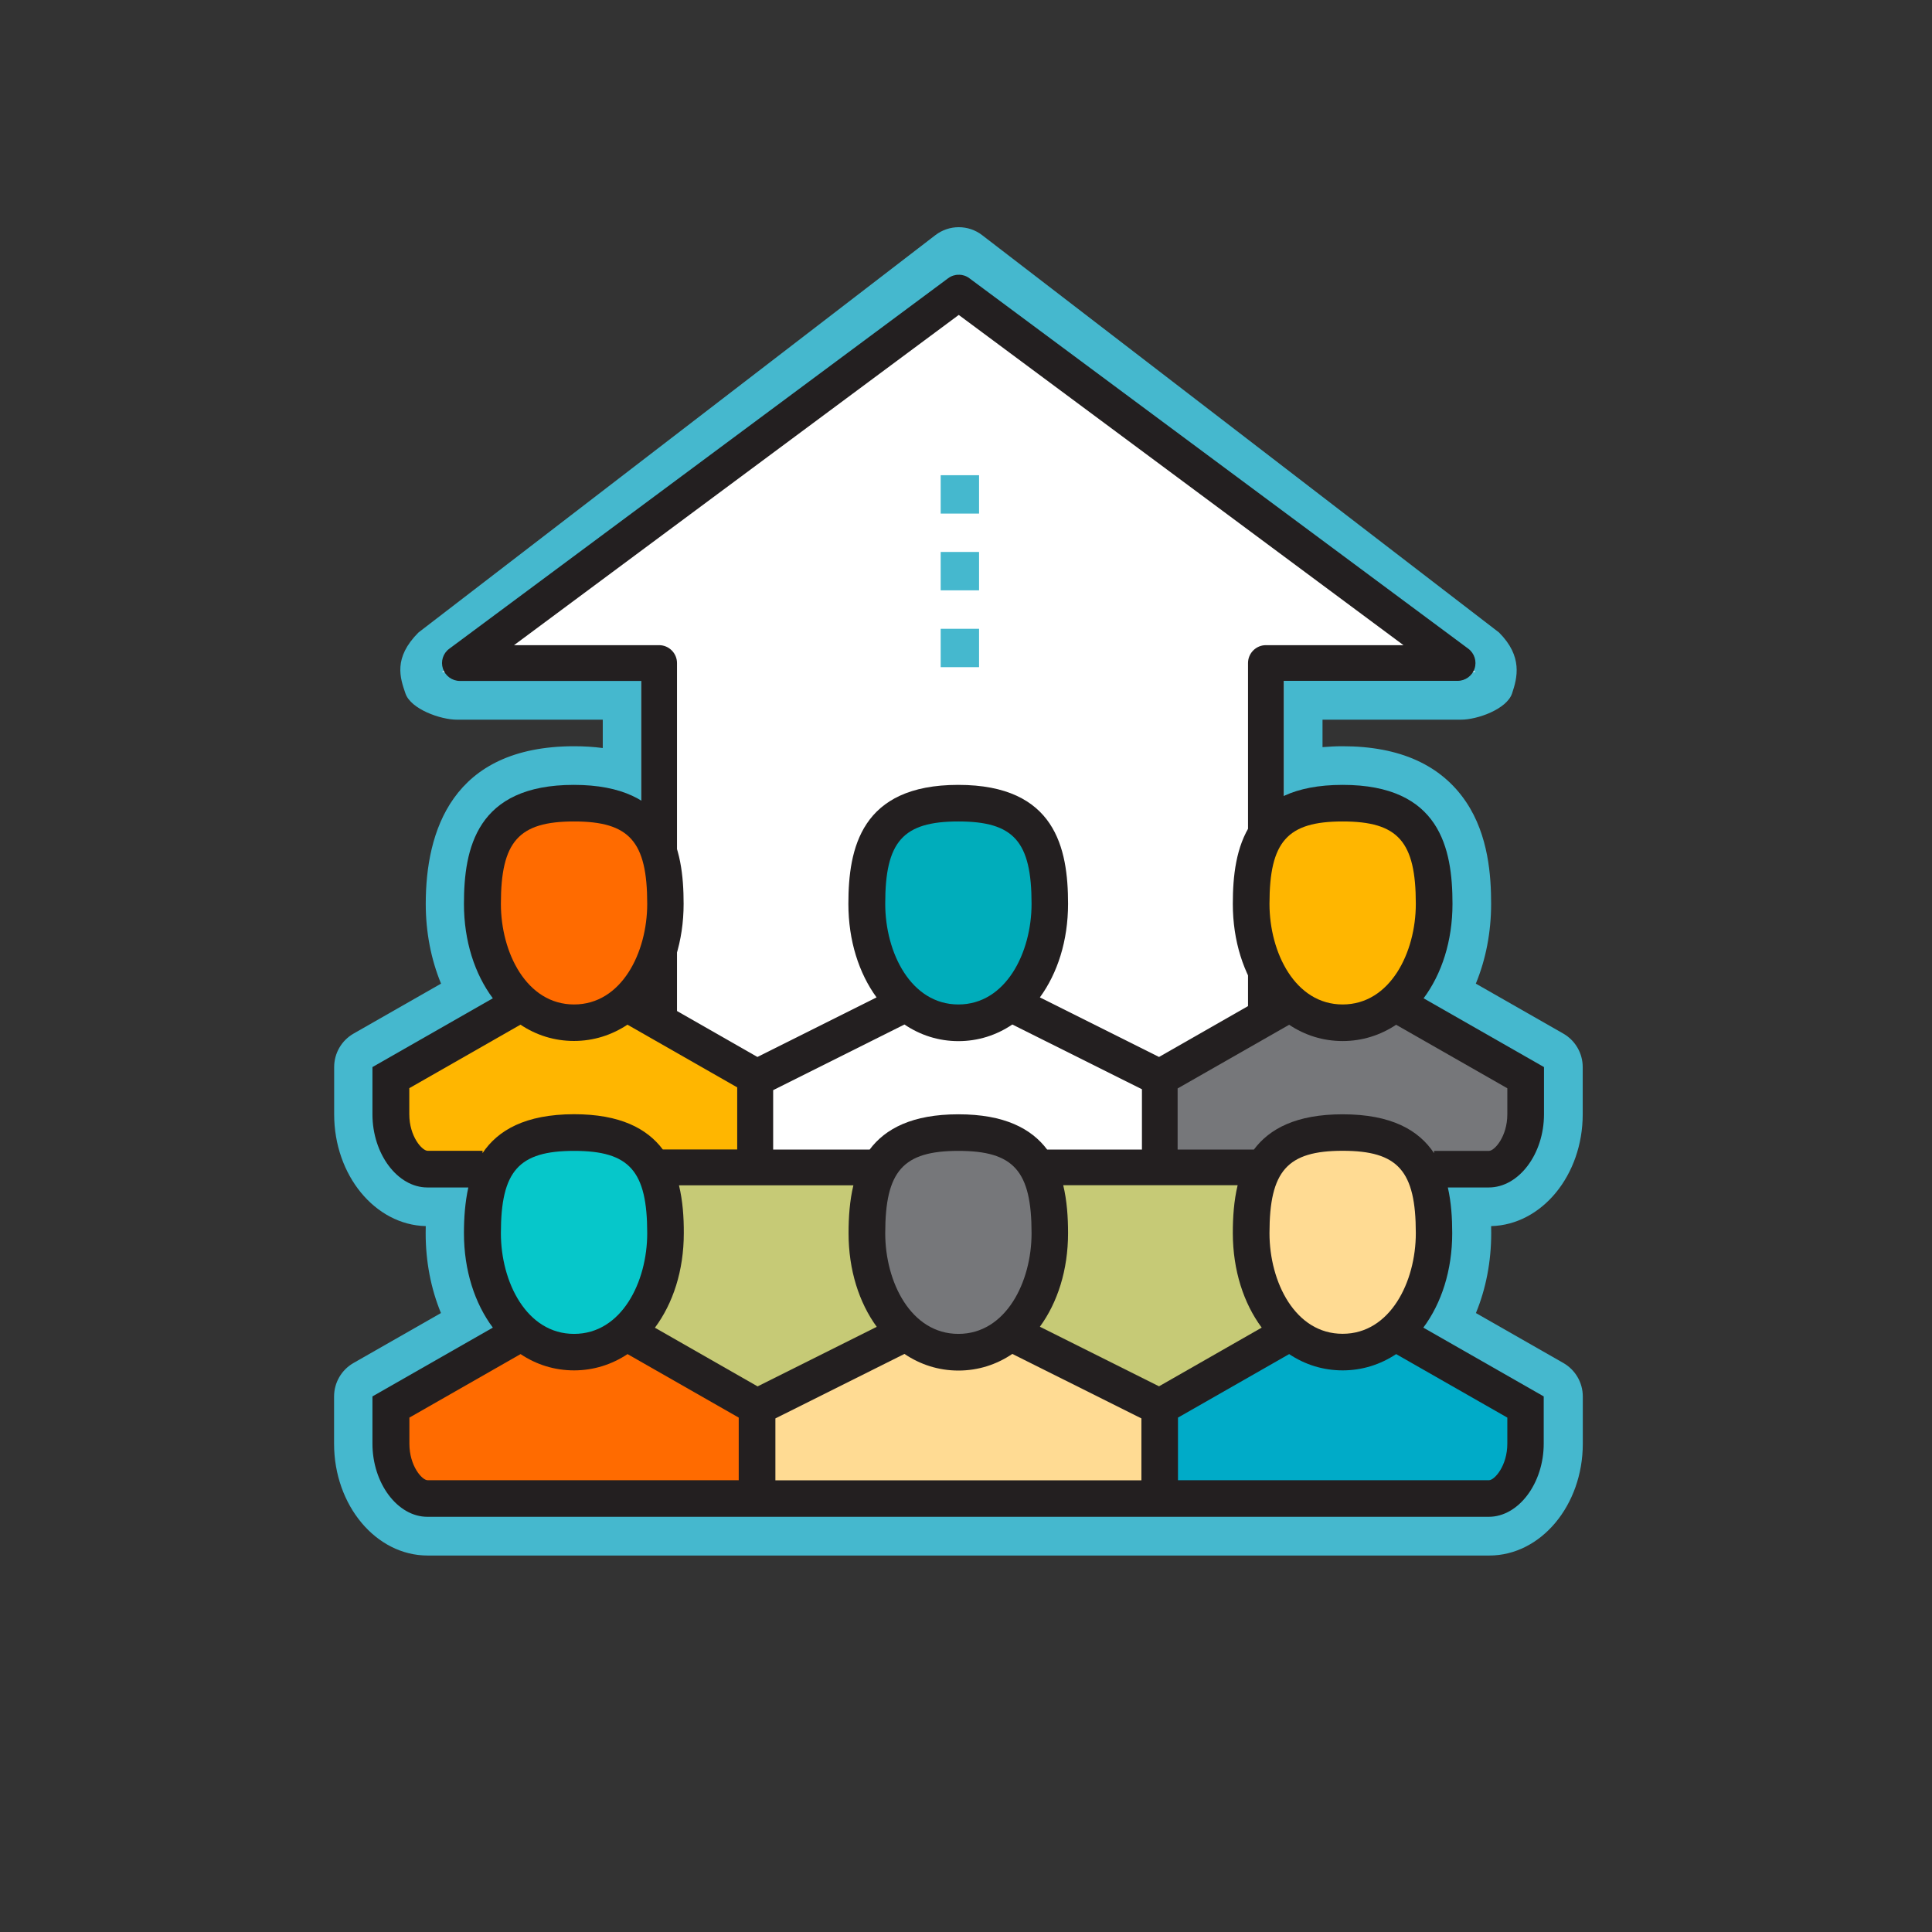
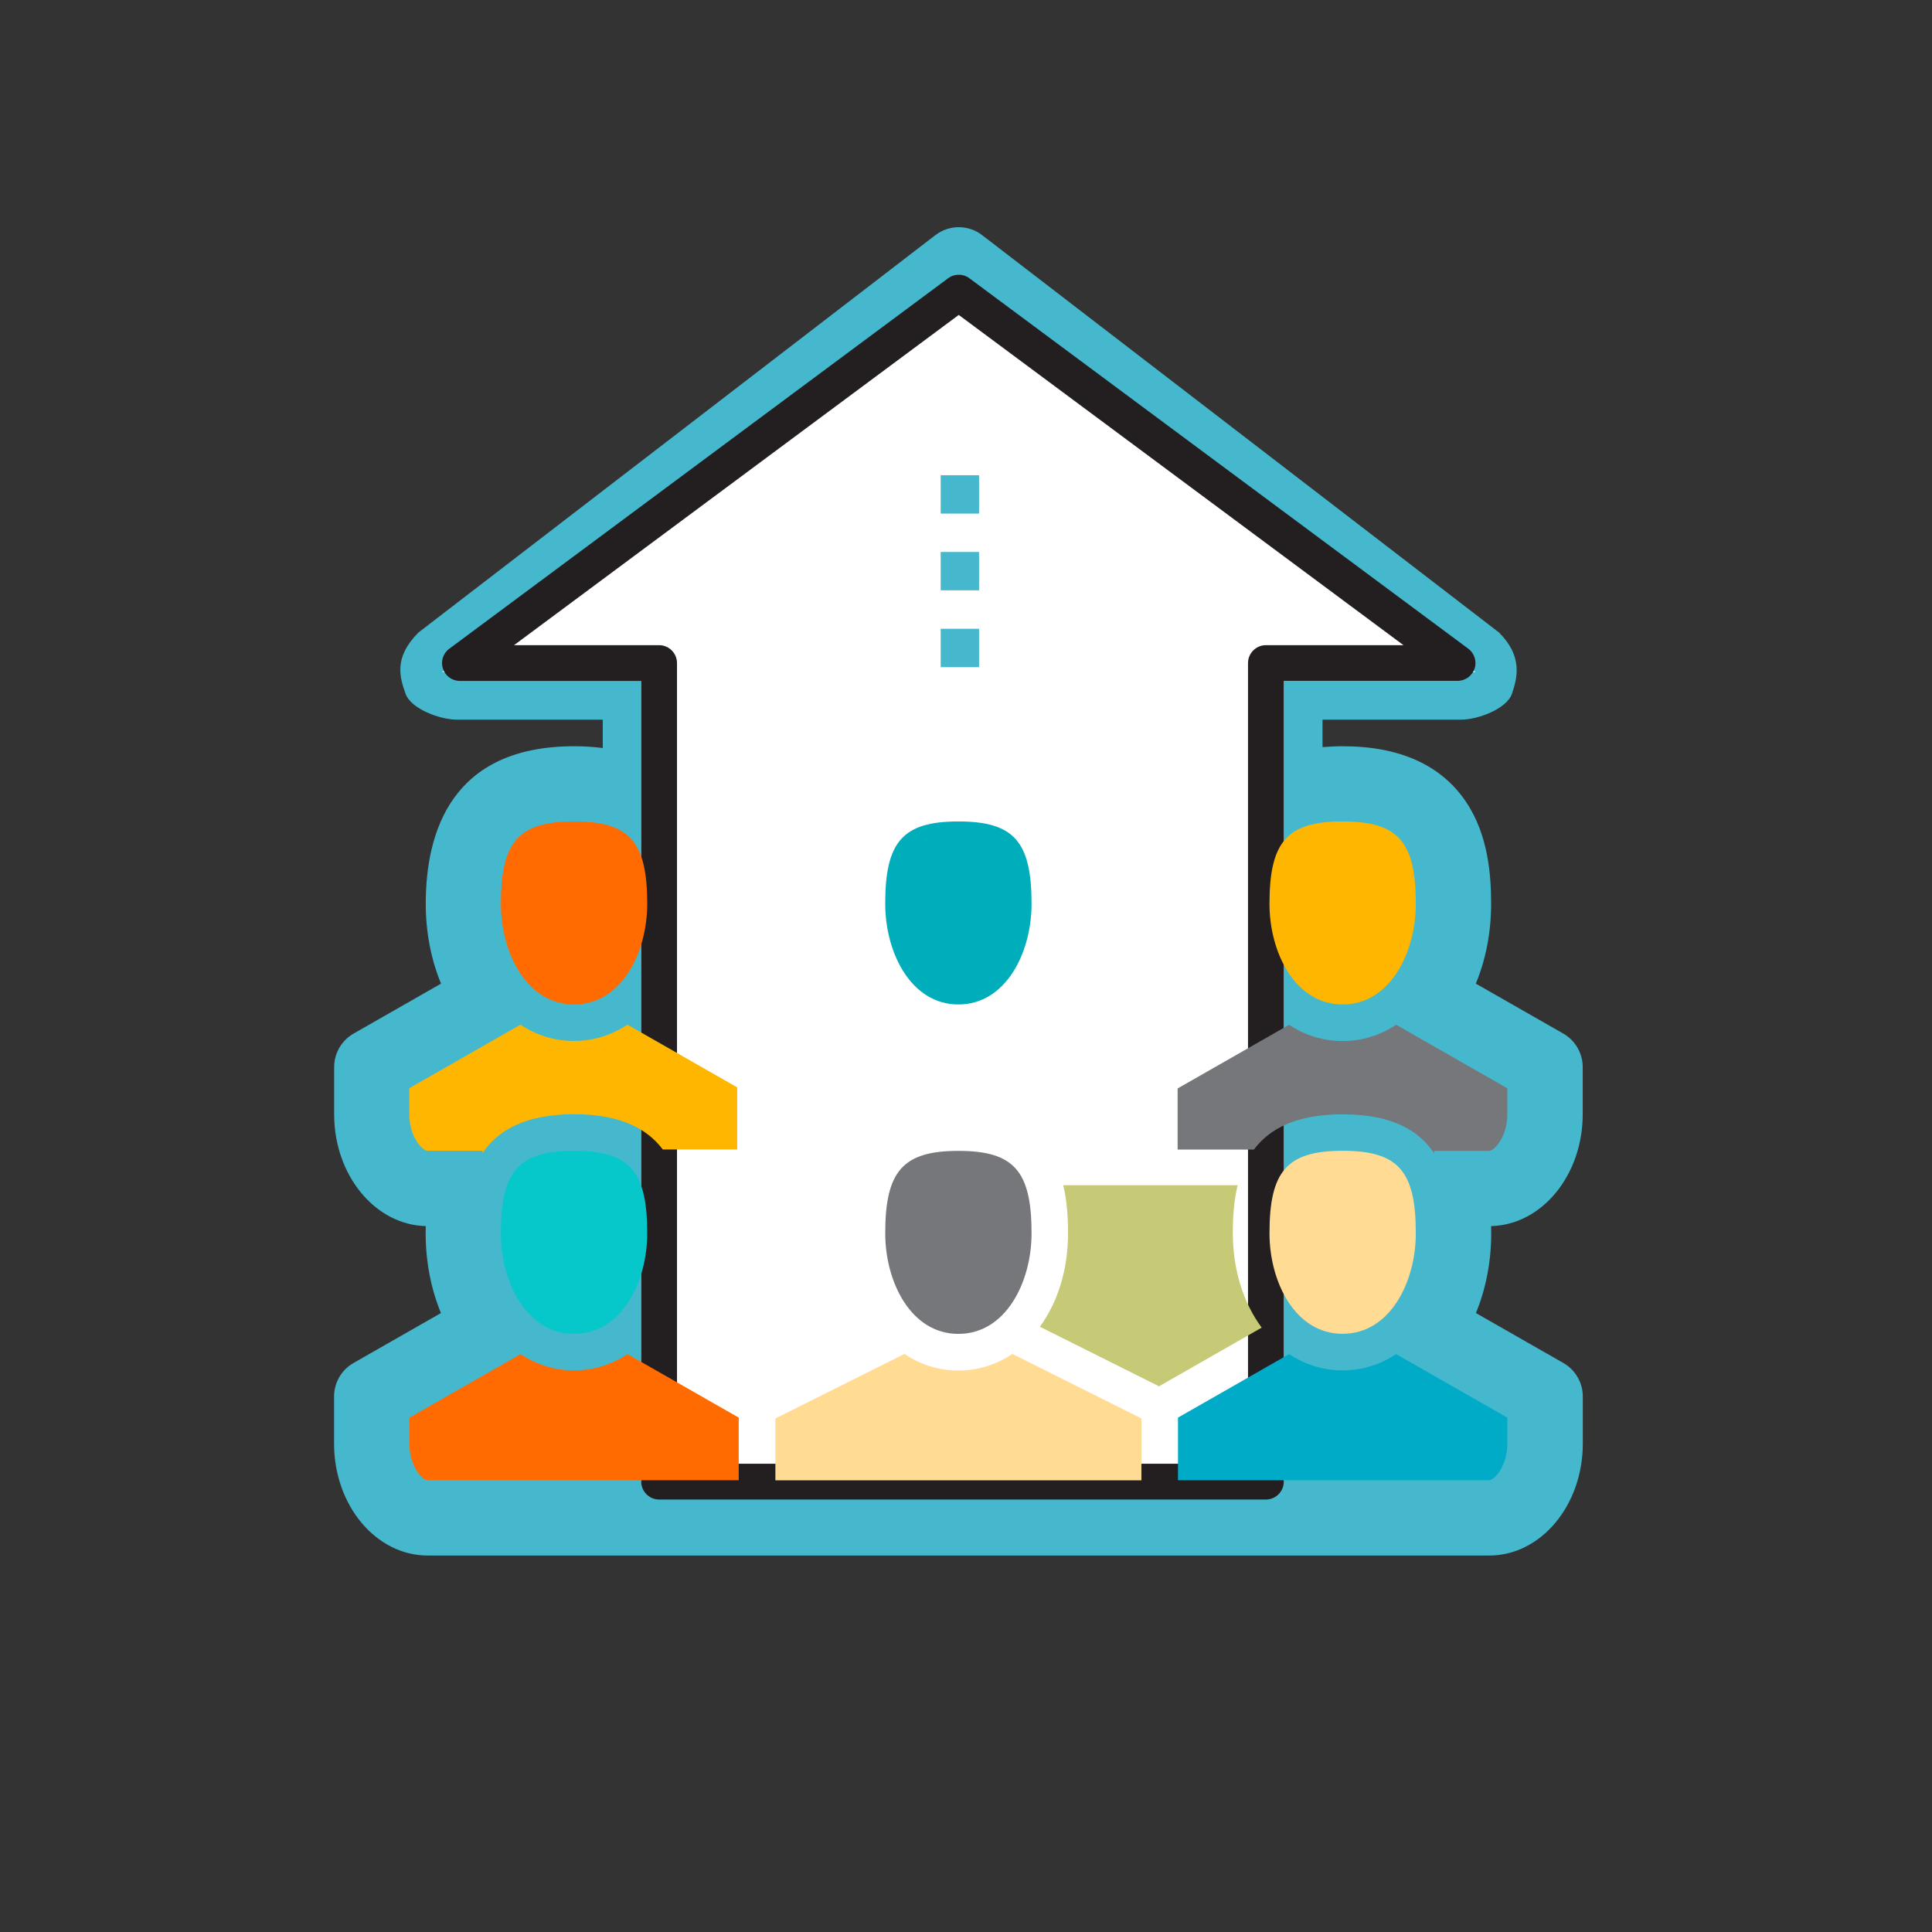
<svg xmlns="http://www.w3.org/2000/svg" version="1.1" id="Layer_1" x="0px" y="0px" viewBox="0 0 216 216" style="enable-background:new 0 0 216 216;" xml:space="preserve">
  <rect x="0" y="0" width="216" height="216" fill="#333333" stroke="none" />
  <style type="text/css"> .st0{fill:#45B8CE;} .st1{fill:#FFFFFF;} .st2{fill:#231F20;} .st3{fill:#FFB600;} .st4{fill:#C6CA76;} .st5{fill:#FFDB93;} .st6{fill:#06C7CA;} .st7{fill:#76777A;} .st8{fill:#00ADBB;} .st9{fill:#FF6B00;} .st10{fill:#00ABC8;} </style>
  <path class="st0" d="M47.81,173.91c-5.77,0-10.46-5.61-10.46-12.5v-5.28c0-1.55,0.83-2.98,2.18-3.75l9.77-5.58 c-1.12-2.71-1.71-5.76-1.71-8.92c0-0.27,0-0.54,0.01-0.8c-5.67-0.14-10.24-5.69-10.24-12.5v-5.28c0-1.55,0.83-2.98,2.18-3.75 l9.77-5.58c-1.12-2.71-1.71-5.76-1.71-8.92c0-8.04,2.88-17.62,16.6-17.62c1.12,0,2.18,0.07,3.19,0.2v-3.17h-16.3 c-1.85,0-5.16-1.18-5.76-2.93s-1.38-3.98,1.46-6.82l57.77-44.41c0.78-0.6,1.7-0.9,2.63-0.9s1.86,0.3,2.63,0.9l57.77,44.41 c2.68,2.68,2.05,5.06,1.46,6.82c-0.59,1.75-3.86,2.93-5.71,2.93h-15.48v3.07c0.73-0.06,1.48-0.1,2.25-0.1 c6.39,0,11.03,2.1,13.81,6.24c2.5,3.73,2.79,8.28,2.79,11.38c0,3.16-0.59,6.21-1.71,8.92l9.77,5.58c1.35,0.77,2.18,2.2,2.18,3.75 v5.28c0,6.81-4.57,12.36-10.24,12.5c0.01,0.26,0.01,0.53,0.01,0.8c0,3.16-0.59,6.21-1.71,8.92l9.77,5.58 c1.35,0.77,2.18,2.2,2.18,3.75v5.28c0,6.89-4.69,12.5-10.46,12.5L47.81,173.91L47.81,173.91z" />
  <polygon class="st1" points="107.19,30.72 49.42,75.13 164.96,75.13 " />
  <rect x="71.69" y="74.76" class="st1" width="71.84" height="90.89" />
  <g>
    <path class="st2" d="M141.53,167.65H73.69c-1.1,0-2-0.9-2-2V76.13H51.42c-0.86,0-1.63-0.55-1.9-1.37s0.01-1.72,0.71-2.23L106,31.11 c0.71-0.53,1.68-0.53,2.38,0l55.77,41.41c0.69,0.51,0.98,1.42,0.71,2.23c-0.27,0.82-1.04,1.37-1.9,1.37h-19.43v89.52 C143.53,166.75,142.63,167.65,141.53,167.65z M75.69,163.65h63.84V74.13c0-1.1,0.9-2,2-2h15.38l-49.72-36.92L57.47,72.13h16.22 c1.1,0,2,0.9,2,2V163.65z" />
  </g>
  <g>
-     <path class="st2" d="M172.62,124.58v-5.28l-13.46-7.69c2.02-2.71,3.23-6.39,3.23-10.56c0-6.19-1.39-13.3-12.28-13.3 c-10.88,0-12.28,7.11-12.28,13.3c0,4.17,1.21,7.85,3.23,10.56l-11.48,6.56l-13.32-6.66c1.97-2.7,3.15-6.33,3.15-10.46 c0-6.19-1.39-13.3-12.28-13.3c-10.88,0-12.28,7.11-12.28,13.3c0,4.12,1.18,7.76,3.15,10.46l-13.32,6.66l-11.48-6.56 c2.02-2.71,3.23-6.38,3.23-10.56c0-6.19-1.39-13.3-12.28-13.3c-10.88,0-12.28,7.11-12.28,13.3c0,4.17,1.21,7.85,3.23,10.56 l-13.46,7.69v5.28c0,4.44,2.81,8.18,6.14,8.18h4.58c-0.37,1.67-0.49,3.42-0.49,5.11c0,4.17,1.21,7.85,3.23,10.56l-13.46,7.69v5.28 c0,4.44,2.81,8.18,6.14,8.18h118.67c3.33,0,6.14-3.75,6.14-8.18v-5.28l-13.46-7.69c2.02-2.71,3.23-6.39,3.23-10.56 c0-1.69-0.11-3.45-0.49-5.11h4.58C169.81,132.76,172.62,129.01,172.62,124.58z" />
    <path class="st3" d="M150.11,91.84c6.2,0,8.18,2.24,8.18,9.21c0,5.45-2.87,11.25-8.18,11.25s-8.18-5.8-8.18-11.25 C141.93,94.08,143.92,91.84,150.11,91.84z" />
    <path class="st4" d="M141.06,148.43l-11.48,6.56l-13.32-6.66c1.97-2.7,3.15-6.33,3.15-10.46c0-1.77-0.12-3.62-0.54-5.36h19.5 c-0.42,1.74-0.54,3.58-0.54,5.36C137.84,142.05,139.05,145.72,141.06,148.43z" />
    <path class="st5" d="M141.93,137.87c0-6.97,1.99-9.21,8.18-9.21c6.2,0,8.18,2.24,8.18,9.21c0,5.45-2.87,11.25-8.18,11.25 C144.8,149.13,141.93,143.33,141.93,137.87z" />
    <path class="st6" d="M64.18,149.13c-5.31,0-8.18-5.8-8.18-11.25c0-6.97,1.99-9.21,8.18-9.21c6.2,0,8.18,2.24,8.18,9.21 C72.36,143.33,69.49,149.13,64.18,149.13z" />
-     <path class="st4" d="M75.91,132.52h19.5c-0.42,1.74-0.54,3.58-0.54,5.36c0,4.12,1.18,7.76,3.15,10.46L84.7,155l-11.48-6.56 c2.02-2.71,3.23-6.38,3.23-10.56C76.46,136.1,76.33,134.25,75.91,132.52z" />
    <path class="st7" d="M107.15,149.13c-5.31,0-8.18-5.8-8.18-11.25c0-6.97,1.99-9.21,8.18-9.21c6.2,0,8.18,2.24,8.18,9.21 C115.33,143.33,112.46,149.13,107.15,149.13z" />
    <path class="st5" d="M86.69,158.58l14.43-7.21c1.76,1.19,3.81,1.86,6.03,1.86s4.27-0.67,6.03-1.86l14.43,7.21v6.92H86.69V158.58z" />
    <path class="st1" d="M117.07,128.52c-1.76-2.34-4.77-3.94-9.92-3.94s-8.17,1.6-9.92,3.94H86.44v-6.64l14.68-7.34 c1.76,1.19,3.81,1.86,6.03,1.86s4.27-0.67,6.03-1.86l14.49,7.24v6.74H117.07z" />
    <path class="st8" d="M107.15,91.84c6.2,0,8.18,2.24,8.18,9.21c0,5.45-2.87,11.25-8.18,11.25s-8.18-5.8-8.18-11.25 C98.96,94.08,100.95,91.84,107.15,91.84z" />
    <path class="st9" d="M64.18,91.84c6.2,0,8.18,2.24,8.18,9.21c0,5.45-2.87,11.25-8.18,11.25S56,106.5,56,101.05 C56,94.08,57.98,91.84,64.18,91.84z" />
    <path class="st3" d="M53.95,128.92v-0.26h-6.14c-0.61,0-2.05-1.59-2.05-4.09v-2.91l12.43-7.1c1.75,1.17,3.78,1.82,5.98,1.82 c2.2,0,4.23-0.66,5.98-1.82l12.27,7.01v6.94H74.1c-1.76-2.34-4.77-3.94-9.92-3.94C58.73,124.58,55.66,126.36,53.95,128.92z" />
    <path class="st9" d="M45.77,161.4v-2.91l12.43-7.1c1.75,1.17,3.78,1.82,5.98,1.82c2.2,0,4.23-0.66,5.98-1.82l12.43,7.1v7H47.81 C47.2,165.5,45.77,163.91,45.77,161.4z" />
    <path class="st10" d="M168.52,161.4c0,2.5-1.44,4.09-2.05,4.09H131.7v-7l12.43-7.1c1.75,1.17,3.78,1.82,5.98,1.82 s4.23-0.66,5.98-1.82l12.43,7.1L168.52,161.4L168.52,161.4z" />
    <path class="st7" d="M150.11,124.58c-5.16,0-8.17,1.6-9.92,3.94h-8.53v-6.83l12.47-7.12c1.75,1.17,3.78,1.82,5.98,1.82 s4.23-0.66,5.98-1.82l12.43,7.1v2.91c0,2.5-1.44,4.09-2.05,4.09h-6.14v0.26C158.63,126.36,155.57,124.58,150.11,124.58z" />
  </g>
  <g>
    <g>
      <rect x="105.17" y="53.13" class="st0" width="4.29" height="4.29" />
    </g>
    <g>
      <rect x="105.17" y="61.71" class="st0" width="4.29" height="4.29" />
    </g>
    <g>
      <rect x="105.17" y="70.3" class="st0" width="4.29" height="4.29" />
    </g>
  </g>
</svg>